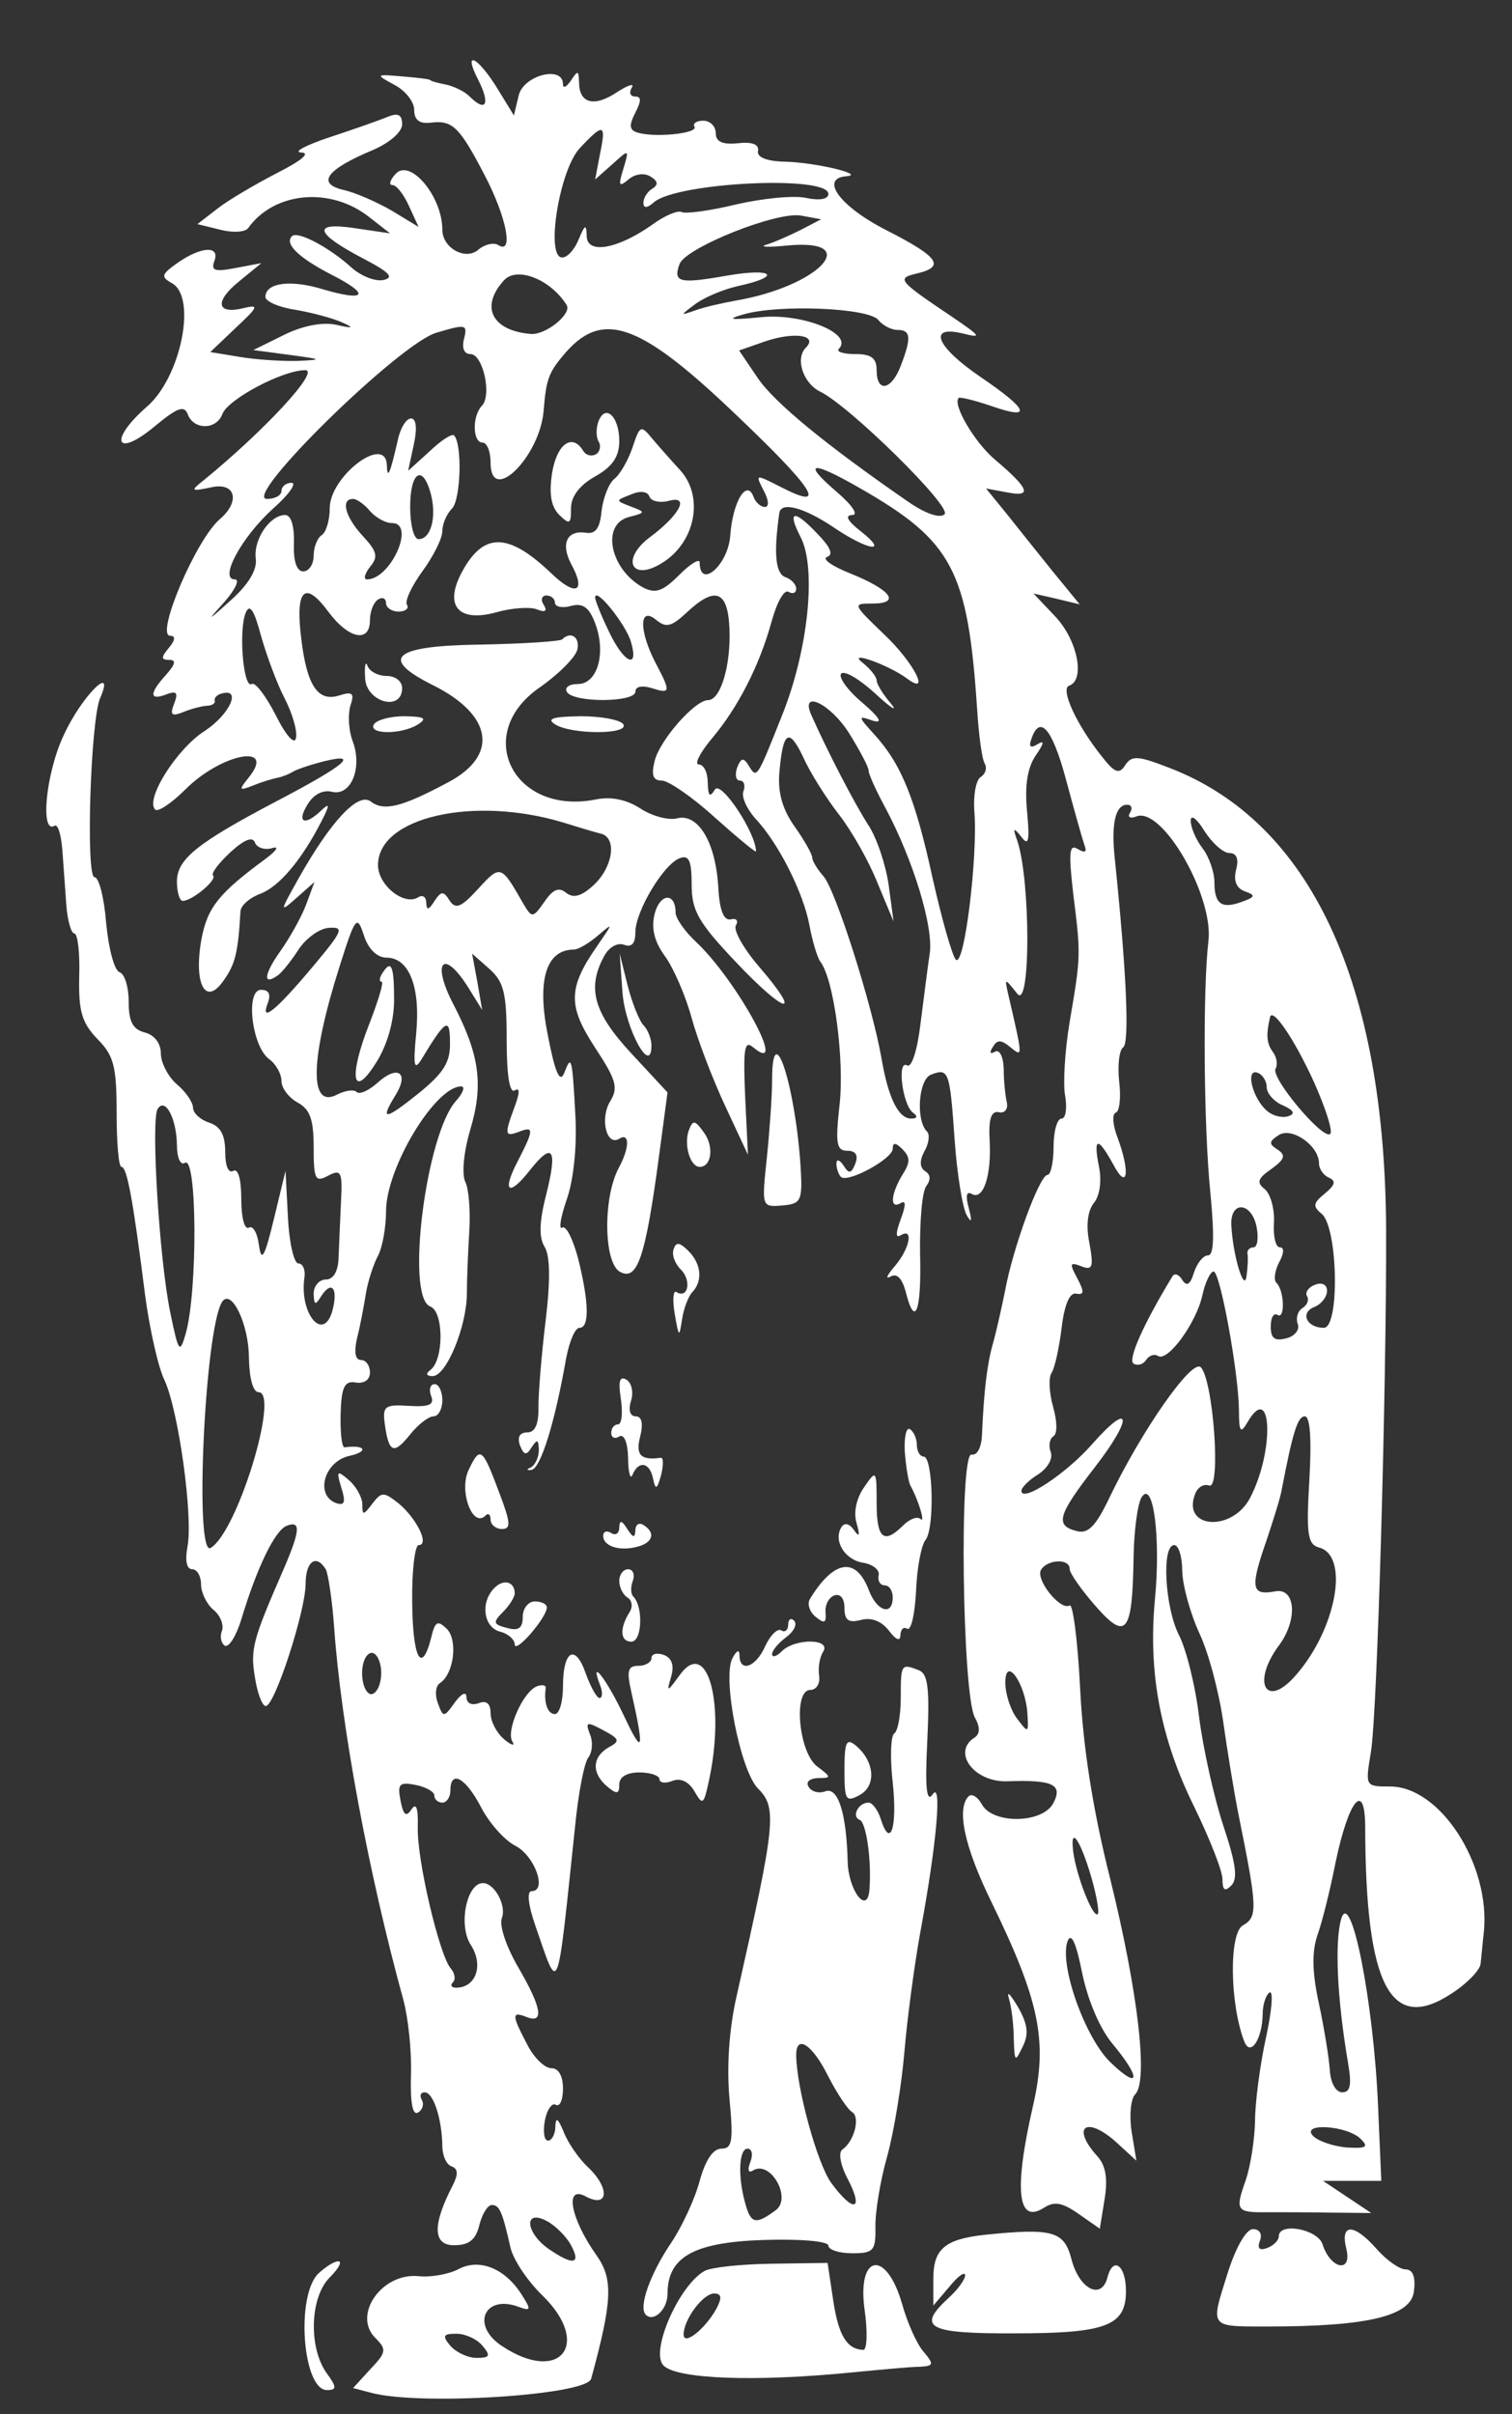
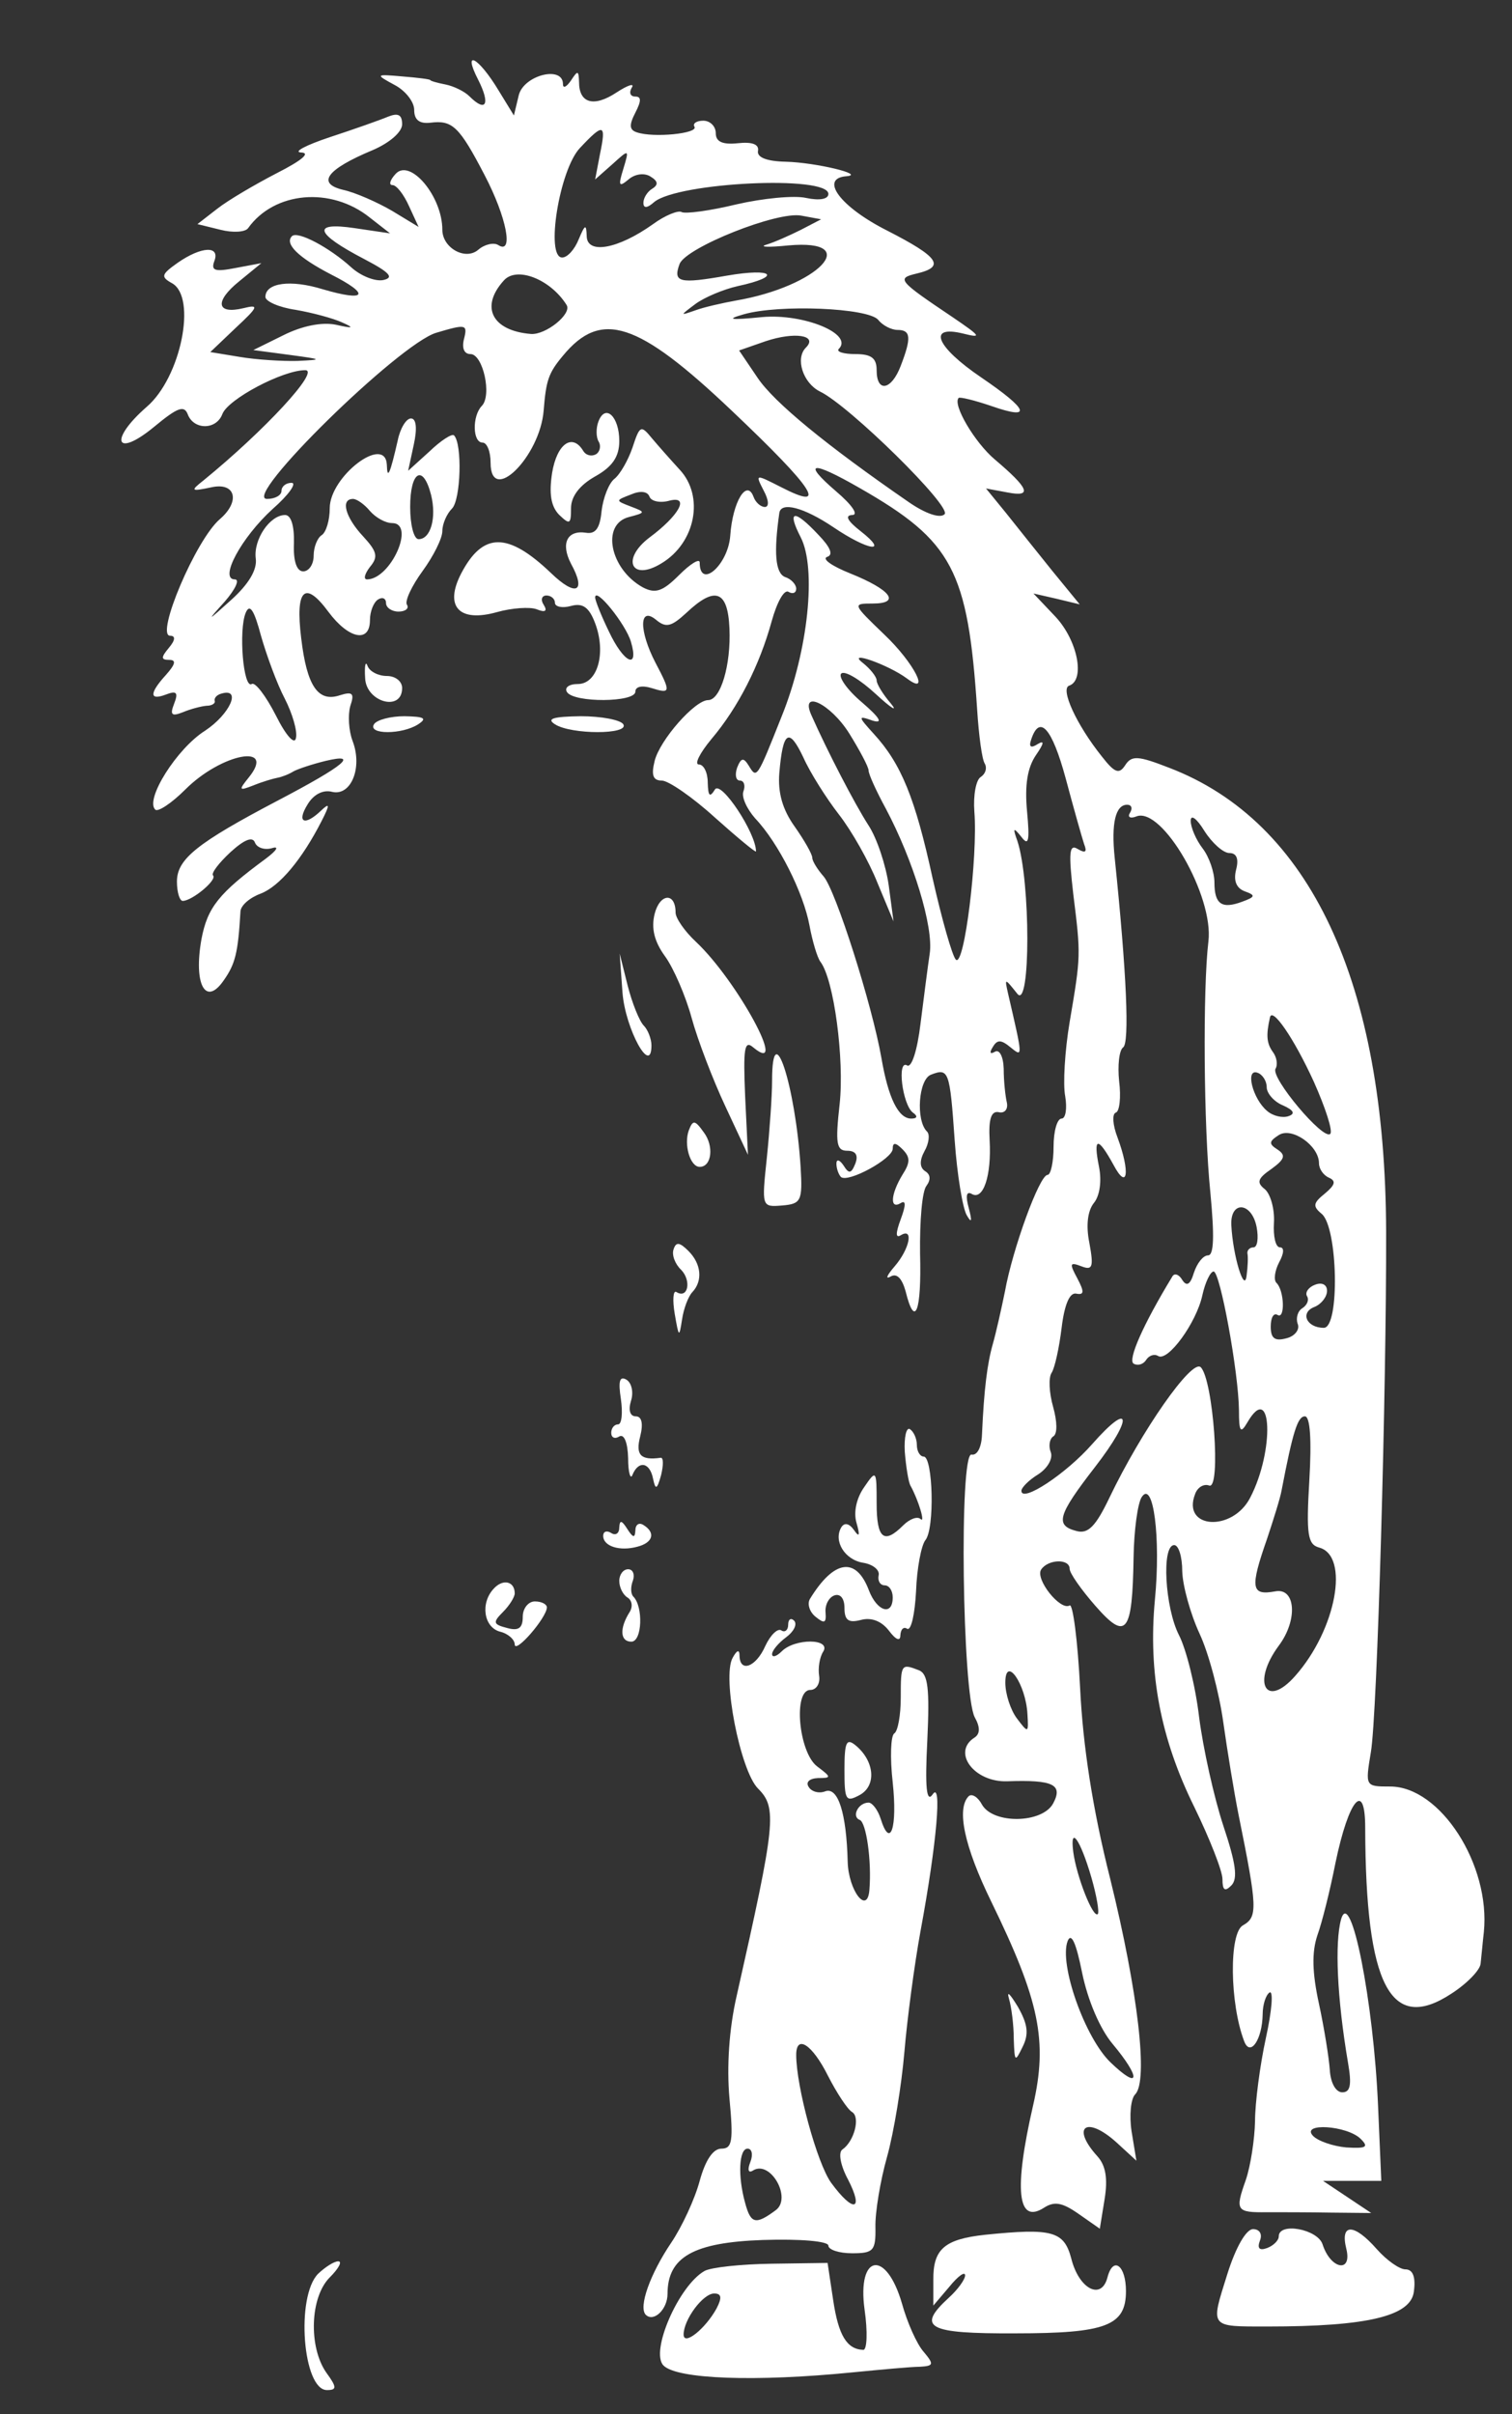
<svg xmlns="http://www.w3.org/2000/svg" version="1.0" width="188pt" height="300pt" viewBox="0 0 188 300" preserveAspectRatio="xMidYMid meet">
  <rect x="0" y="0" width="188" height="300" fill="#333333" stroke="none" />
  <g transform="translate(0,300) scale(0.05,-0.05)" fill="#ffffff" stroke="none">
    <path d="M1189 5802 c31 -61 20 -83 -22 -41 -12 12 -39 25 -59 29 -21 4 -38 9 -38 11 0 2 -31 6 -69 9 -68 6 -68 5 -20 -21 27 -14 49 -42 49 -62 0 -25 13 -35 40 -32 55 7 72 -9 135 -130 55 -105 73 -199 34 -174 -11 7 -34 2 -50 -12 -32 -27 -89 5 -89 50 0 83 -80 178 -116 139 -14 -15 -18 -28 -8 -28 10 0 28 -23 41 -52 l24 -52 -66 40 c-36 21 -90 45 -121 52 -68 16 -42 51 73 99 42 18 73 45 73 64 0 24 -10 29 -35 19 -19 -8 -84 -31 -145 -51 -60 -20 -92 -37 -71 -38 24 -1 1 -20 -60 -51 -54 -28 -121 -67 -149 -89 l-49 -38 57 -14 c31 -8 62 -6 69 4 65 91 206 104 303 26 l50 -39 -88 13 c-108 16 -99 -13 24 -77 63 -33 75 -46 47 -52 -20 -4 -56 10 -80 32 -54 49 -133 91 -147 77 -19 -19 16 -53 97 -95 99 -50 89 -69 -20 -37 -81 25 -143 16 -143 -19 0 -11 34 -26 75 -32 41 -7 93 -21 115 -31 32 -14 29 -16 -15 -6 -35 7 -84 -3 -130 -26 l-75 -37 90 -12 c82 -11 84 -12 20 -15 -38 -1 -103 3 -144 10 l-73 12 63 60 c57 53 59 59 19 49 -67 -16 -72 17 -10 67 l55 45 -64 -12 c-51 -10 -62 -7 -53 17 15 39 -32 37 -91 -4 -41 -29 -43 -35 -14 -51 62 -35 22 -234 -63 -307 -95 -83 -78 -129 18 -50 58 48 75 55 84 31 15 -39 71 -39 86 1 14 37 150 109 206 109 38 0 -101 -150 -253 -274 -33 -26 -32 -28 20 -17 60 13 72 -35 21 -79 -60 -51 -161 -290 -124 -290 14 0 13 -11 -3 -30 -20 -24 -20 -30 1 -30 18 0 15 -11 -8 -37 -42 -46 -42 -65 0 -49 26 10 31 5 20 -23 -11 -28 -6 -32 22 -21 19 8 46 15 59 16 13 0 22 6 20 12 -2 7 5 15 16 18 52 16 22 -51 -40 -92 -70 -44 -150 -171 -124 -196 6 -7 40 15 75 50 90 90 228 116 157 29 -25 -31 -24 -33 12 -19 22 9 49 17 60 19 11 2 29 9 40 16 11 6 47 18 80 26 84 20 48 -11 -118 -98 -202 -106 -252 -146 -252 -202 0 -27 7 -49 15 -48 24 1 85 52 75 63 -6 5 14 31 43 58 34 31 55 40 61 24 5 -13 24 -19 42 -14 19 6 13 -5 -15 -26 -117 -86 -145 -121 -160 -200 -20 -112 10 -168 55 -103 29 41 36 68 42 172 1 15 23 34 50 44 47 18 103 85 152 181 21 41 20 46 -2 25 -41 -39 -61 -29 -33 16 15 25 39 37 61 31 47 -11 76 60 51 126 -10 26 -12 65 -6 87 11 32 6 37 -26 27 -54 -18 -82 23 -96 142 -15 122 9 145 68 65 50 -67 103 -78 103 -20 0 21 9 44 20 51 11 7 20 3 20 -9 0 -11 14 -21 31 -21 17 0 27 8 21 17 -6 9 12 47 39 84 27 37 49 81 49 99 0 18 11 43 24 56 22 22 26 161 5 182 -5 5 -33 -13 -61 -40 l-53 -48 14 65 c9 41 6 65 -7 65 -12 0 -27 -25 -33 -55 -19 -83 -26 -99 -27 -60 -4 76 -142 -29 -142 -108 0 -30 -9 -60 -20 -67 -11 -7 -20 -30 -20 -51 0 -22 -12 -39 -26 -39 -16 0 -25 25 -23 70 1 43 -7 70 -22 70 -38 0 -79 -61 -73 -108 4 -28 -18 -64 -60 -102 -62 -56 -63 -56 -17 -5 26 30 38 55 25 55 -40 0 16 104 94 175 40 35 61 65 47 65 -14 0 -25 -9 -25 -20 0 -11 -16 -20 -36 -20 -65 0 329 386 421 413 74 22 78 21 69 -15 -6 -23 0 -38 16 -38 31 0 54 -103 28 -129 -24 -25 -23 -91 2 -91 11 0 20 -22 20 -50 0 -107 123 15 132 130 6 75 12 93 48 136 95 115 186 85 419 -136 207 -196 244 -253 122 -190 -63 32 -63 32 -42 -9 13 -24 14 -41 3 -41 -10 0 -23 11 -28 25 -17 46 -52 -12 -58 -96 -5 -73 -76 -135 -76 -67 0 11 -23 -3 -51 -31 -41 -41 -59 -47 -90 -31 -82 45 -105 157 -35 175 42 11 42 12 5 26 -39 15 -39 15 0 30 23 10 41 8 46 -5 4 -12 27 -17 51 -10 50 12 22 -38 -51 -92 -71 -54 -45 -110 30 -64 85 51 107 167 45 233 -22 24 -53 59 -69 78 -27 33 -30 32 -48 -23 -11 -32 -31 -67 -45 -78 -14 -11 -28 -47 -32 -80 -4 -43 -15 -58 -39 -54 -47 7 -63 -27 -37 -77 39 -71 12 -83 -50 -23 -107 102 -169 102 -223 -1 -43 -83 -5 -123 90 -96 36 10 80 13 97 7 22 -9 28 -5 18 11 -8 12 -5 23 7 23 11 0 21 -8 21 -18 0 -10 18 -14 40 -8 29 8 45 -3 60 -43 28 -74 6 -151 -43 -151 -22 0 -34 -9 -27 -20 17 -27 170 -26 170 1 0 13 17 16 40 9 48 -15 49 -11 10 63 -41 79 -41 141 1 107 25 -21 38 -18 76 17 71 67 103 56 107 -39 4 -91 -22 -178 -53 -178 -33 0 -120 -99 -133 -151 -9 -36 -4 -49 18 -49 16 0 76 -41 132 -92 56 -50 102 -88 102 -84 0 46 -87 177 -102 154 -13 -21 -17 -17 -18 17 0 25 -10 45 -22 45 -12 0 2 28 31 63 67 79 120 184 150 293 13 47 31 80 42 73 10 -6 19 -3 19 8 0 10 -12 24 -28 29 -24 10 -28 61 -14 159 4 29 61 14 134 -35 87 -59 141 -67 68 -10 -32 25 -40 39 -21 40 17 0 0 25 -40 59 -86 74 -61 77 59 8 231 -132 269 -204 292 -551 4 -63 12 -124 19 -134 6 -11 2 -25 -10 -33 -12 -7 -19 -46 -16 -86 9 -111 -25 -389 -46 -368 -9 9 -35 101 -58 203 -43 198 -78 284 -146 358 -40 44 -40 46 -3 33 27 -8 18 7 -26 45 -37 31 -60 64 -52 72 9 8 47 -15 86 -51 39 -36 56 -46 37 -23 -19 22 -35 48 -35 57 0 9 -16 29 -35 44 -41 32 64 -5 110 -39 61 -46 18 39 -56 109 -79 76 -80 77 -29 77 71 0 46 34 -56 75 -45 18 -71 36 -57 41 16 5 8 24 -22 55 -60 64 -79 62 -44 -6 40 -77 19 -282 -47 -445 -62 -156 -62 -156 -82 -123 -13 21 -19 20 -29 -5 -6 -18 -3 -32 7 -32 10 0 14 -12 9 -26 -6 -14 8 -44 29 -68 58 -61 120 -185 135 -266 7 -38 19 -79 27 -90 34 -44 60 -243 48 -354 -11 -98 -8 -116 19 -116 21 0 28 -11 20 -32 -10 -25 -16 -26 -29 -5 -10 15 -18 17 -18 5 0 -12 5 -26 11 -33 17 -16 129 45 129 70 0 16 7 16 24 -1 20 -20 20 -33 0 -64 -29 -48 -32 -87 -4 -70 13 8 13 -5 0 -40 -13 -35 -13 -48 0 -40 33 20 22 -34 -15 -77 -19 -22 -24 -33 -11 -26 16 10 29 -4 38 -36 23 -94 40 -52 36 94 -1 80 5 155 16 168 11 15 10 28 -3 36 -14 9 -15 26 -2 50 11 19 14 42 6 49 -28 28 -21 129 10 141 44 17 47 11 59 -162 6 -86 20 -170 30 -187 12 -21 14 -16 5 18 -8 29 -6 42 7 35 29 -18 50 45 45 133 -3 53 4 73 22 70 15 -4 24 7 21 23 -4 17 -8 54 -8 85 -1 31 -11 49 -22 42 -12 -7 -14 -2 -5 12 11 19 21 18 44 -1 31 -25 31 -27 -6 133 -9 40 -9 40 23 0 33 -41 33 280 0 380 -12 33 -10 35 10 10 18 -24 21 -10 14 64 -6 65 1 108 22 139 20 29 22 38 5 28 -17 -11 -23 -8 -17 10 21 65 52 30 86 -95 20 -75 41 -149 46 -164 8 -20 3 -23 -16 -12 -21 13 -23 -8 -11 -112 19 -153 19 -153 -9 -318 -12 -71 -17 -155 -11 -185 5 -30 1 -55 -9 -55 -11 0 -20 -31 -20 -70 0 -38 -7 -70 -15 -70 -20 0 -87 -184 -106 -290 -9 -44 -22 -102 -30 -130 -14 -49 -22 -113 -27 -225 -1 -32 -12 -53 -26 -50 -31 6 -23 -594 8 -653 14 -25 13 -41 0 -50 -58 -36 -2 -112 81 -109 114 4 139 -8 114 -55 -27 -50 -149 -52 -177 -3 -10 19 -25 28 -33 21 -31 -31 -11 -125 56 -262 120 -246 141 -346 104 -507 -48 -209 -39 -296 27 -254 26 17 46 13 86 -15 l53 -37 12 74 c8 50 3 83 -18 106 -67 74 -27 102 48 34 l49 -45 -12 73 c-6 40 -2 81 9 92 33 33 7 255 -62 535 -44 174 -68 331 -75 475 -6 118 -18 210 -26 205 -23 -14 -86 65 -71 89 17 26 71 28 71 2 0 -11 29 -52 64 -92 77 -88 92 -69 95 121 1 66 10 133 20 149 29 45 48 -101 33 -255 -17 -182 14 -345 98 -515 38 -78 70 -159 70 -179 0 -28 6 -32 22 -16 17 17 11 56 -20 149 -23 70 -50 191 -60 269 -9 77 -32 169 -50 204 -35 68 -44 224 -12 224 11 0 20 -29 20 -65 1 -36 20 -105 43 -155 23 -49 49 -148 59 -220 10 -71 27 -175 38 -230 47 -232 48 -254 11 -275 -35 -19 -33 -194 3 -288 15 -40 45 4 46 67 0 24 8 48 17 54 10 6 6 -45 -9 -113 -15 -69 -27 -162 -27 -207 -1 -45 -11 -111 -23 -146 -27 -76 -24 -81 53 -80 32 0 104 0 159 -1 l100 -1 -60 40 -60 40 72 0 73 0 -8 185 c-11 261 -68 547 -92 465 -16 -58 -10 -196 17 -355 10 -57 6 -75 -14 -75 -16 0 -29 23 -31 55 -2 30 -14 105 -27 165 -17 78 -18 128 -4 170 12 33 32 114 45 180 33 159 74 207 74 87 1 -392 63 -511 214 -412 39 25 72 59 73 75 2 17 5 52 8 78 17 167 -108 362 -233 362 -62 0 -62 0 -48 85 16 90 39 905 38 1295 -2 619 -189 1018 -540 1152 -77 30 -93 31 -109 6 -15 -23 -26 -19 -58 22 -64 80 -104 169 -81 176 40 14 21 112 -34 171 l-55 58 57 -13 58 -14 -68 83 c-37 46 -89 111 -116 145 l-49 60 54 -10 c62 -12 53 10 -32 82 -50 42 -106 137 -90 153 3 3 40 -6 81 -20 103 -36 94 -10 -25 71 -112 76 -135 131 -45 109 48 -12 44 -7 -25 40 -137 92 -141 97 -91 109 73 17 56 41 -73 107 -117 59 -169 130 -101 135 49 4 -76 34 -150 36 -49 1 -73 11 -70 27 3 16 -14 23 -50 19 -39 -4 -55 4 -55 25 0 17 -14 31 -31 31 -17 0 -27 -7 -22 -15 10 -17 -102 -28 -143 -14 -19 6 -20 18 -4 49 15 29 15 40 0 40 -13 0 -16 10 -9 22 8 12 -9 7 -38 -12 -56 -37 -93 -27 -93 26 -1 29 -3 30 -20 4 -11 -16 -20 -21 -20 -9 0 47 -98 22 -110 -28 l-12 -50 -38 62 c-50 83 -91 105 -51 27z m303 -185 l-12 -63 43 38 c42 38 42 38 27 -12 -13 -42 -11 -46 13 -26 16 14 40 17 55 7 18 -11 20 -20 4 -30 -12 -7 -22 -23 -22 -35 0 -14 9 -14 27 2 60 49 433 67 433 20 0 -13 -22 -17 -55 -10 -30 7 -109 -1 -174 -16 -66 -16 -127 -24 -136 -19 -8 5 -41 -8 -71 -30 -87 -62 -164 -76 -165 -30 -1 31 -4 30 -20 -8 -10 -25 -28 -45 -41 -45 -42 0 -7 218 44 272 59 63 66 61 50 -15z m500 -188 c-28 -14 -66 -31 -86 -37 -20 -6 5 -7 54 -2 189 17 75 -102 -130 -137 -33 -6 -78 -16 -100 -24 -40 -14 -40 -14 0 16 22 16 69 36 105 44 111 24 89 46 -27 26 -119 -21 -135 -17 -118 29 16 41 244 132 303 120 l49 -9 -50 -26z m-583 -187 c14 -22 -52 -75 -89 -72 -96 8 -127 67 -67 133 32 36 116 3 156 -61z m775 -37 c11 -14 33 -25 48 -25 33 0 35 -19 8 -89 -23 -61 -60 -68 -60 -11 0 30 -13 40 -53 40 -30 0 -48 6 -41 13 37 37 -87 88 -190 79 -81 -8 -92 -6 -46 7 88 25 309 16 334 -14z m-180 -69 c-27 -27 -7 -88 35 -109 73 -35 329 -287 310 -305 -11 -11 -47 1 -89 30 -206 142 -335 248 -376 309 l-46 68 66 23 c72 24 131 15 100 -16z m-932 -366 c14 -57 -1 -110 -31 -110 -12 0 -21 36 -21 80 0 89 32 108 52 30z m-152 -40 c14 -16 38 -30 55 -30 59 0 -3 -139 -62 -140 -10 0 -6 14 7 31 21 25 18 38 -17 76 -44 47 -57 93 -25 93 9 0 28 -13 42 -30z m649 -325 c21 -71 -18 -53 -55 26 -19 39 -34 77 -34 84 0 28 76 -66 89 -110z m-861 -141 c19 -37 32 -81 28 -98 -3 -18 -24 4 -50 56 -25 49 -52 84 -60 78 -21 -13 -33 134 -15 177 10 24 21 7 38 -57 14 -49 40 -120 59 -156z m1404 -87 c26 -42 48 -83 48 -92 0 -9 19 -51 43 -95 68 -128 119 -294 109 -360 -5 -33 -15 -112 -23 -175 -8 -66 -22 -109 -33 -103 -26 16 -12 -97 14 -117 13 -9 11 -15 -4 -15 -32 0 -57 51 -74 150 -23 132 -114 418 -144 452 -15 17 -28 38 -28 46 0 9 -20 44 -44 78 -30 42 -42 84 -38 133 9 105 24 114 60 38 17 -38 57 -101 88 -141 32 -41 75 -117 96 -170 l40 -96 -12 90 c-7 49 -29 117 -51 150 -34 53 -101 182 -141 272 -30 66 47 30 94 -45z m698 -197 c-7 -11 1 -15 16 -9 64 25 193 -198 179 -311 -14 -116 -12 -460 5 -625 10 -106 9 -155 -6 -155 -12 0 -27 -19 -35 -43 -9 -30 -18 -35 -29 -18 -8 14 -20 18 -25 8 -73 -120 -111 -207 -96 -216 10 -6 24 -2 31 9 7 11 20 16 30 10 24 -15 95 82 110 151 7 32 20 59 28 59 16 0 62 -250 63 -345 0 -54 4 -59 21 -30 61 105 68 -70 7 -187 -44 -86 -171 -78 -137 9 6 17 22 26 35 21 30 -11 10 263 -21 294 -22 22 -148 -159 -227 -324 -34 -71 -53 -91 -82 -83 -54 14 -47 39 46 159 96 124 90 167 -7 57 -65 -74 -176 -147 -176 -116 0 8 19 27 42 41 23 15 37 39 31 55 -6 15 -3 33 6 39 11 6 10 37 0 73 -10 35 -12 73 -4 85 8 12 19 63 25 112 7 58 20 88 36 85 20 -4 21 4 3 38 -20 37 -19 41 10 30 28 -11 31 -2 20 58 -9 44 -4 80 11 99 15 18 20 55 13 90 -15 75 -3 76 36 5 35 -66 42 -18 10 68 -12 31 -14 59 -4 62 9 3 13 38 8 78 -4 39 0 77 10 84 16 11 9 182 -21 471 -9 86 2 132 31 132 11 0 14 -9 7 -20z m247 -100 c18 0 24 -14 17 -41 -7 -27 0 -46 21 -54 28 -10 27 -14 -6 -26 -51 -19 -69 -6 -69 48 0 25 -13 63 -29 84 -17 22 -30 53 -30 69 0 17 15 6 34 -25 19 -30 47 -55 62 -55z m210 -568 c29 -65 48 -123 41 -130 -17 -17 -149 140 -136 162 6 10 3 29 -7 42 -15 21 -17 41 -7 85 5 28 59 -50 109 -159z m-117 -14 c0 -15 18 -36 40 -45 27 -12 32 -21 14 -27 -14 -5 -38 0 -53 13 -36 30 -55 106 -24 95 12 -4 23 -20 23 -36z m130 -189 c0 -14 11 -30 25 -36 18 -8 15 -18 -10 -39 -30 -24 -31 -32 -8 -51 40 -34 45 -283 5 -283 -43 0 -60 38 -23 52 17 7 31 25 31 40 0 15 -12 22 -30 15 -16 -6 -25 -19 -20 -28 6 -9 1 -22 -11 -30 -12 -7 -17 -25 -12 -39 6 -14 -7 -31 -28 -36 -29 -8 -39 0 -39 29 0 22 7 35 17 29 19 -12 17 61 -3 80 -7 7 -4 30 7 51 12 22 13 37 2 37 -11 0 -17 27 -15 61 2 33 -8 70 -22 83 -22 17 -19 27 16 51 33 24 36 34 15 48 -22 14 -22 20 3 36 32 21 100 -26 100 -70z m-155 -159 c5 -27 2 -50 -8 -50 -9 0 -16 -7 -15 -15 2 -8 1 -33 -2 -55 -5 -46 -34 48 -38 125 -3 62 51 58 63 -5z m131 -629 c-8 -135 -4 -159 24 -167 77 -20 43 -204 -59 -319 -73 -83 -109 -17 -41 75 48 64 42 145 -9 135 -60 -11 -63 8 -20 131 16 48 33 102 36 120 28 146 40 184 58 184 13 0 17 -58 11 -159z m-701 -581 c3 -48 2 -48 -26 -11 -16 21 -29 61 -29 89 0 70 51 -3 55 -78z m159 -406 c13 -45 20 -86 16 -91 -12 -11 -53 94 -61 154 -9 68 17 33 45 -63z m53 -414 c71 -85 68 -116 -5 -46 -64 61 -129 245 -107 302 9 22 21 -4 36 -79 14 -68 44 -139 76 -177z m617 -236 c20 -20 14 -24 -36 -21 -33 3 -71 16 -83 29 -31 33 85 26 119 -8z" />
    <path d="M1488 4952 c-6 -16 -6 -39 1 -50 6 -10 3 -25 -7 -31 -11 -6 -25 -3 -32 9 -27 44 -65 17 -77 -55 -8 -52 -3 -83 17 -104 27 -26 30 -24 30 16 0 29 21 57 60 79 43 24 60 49 60 88 0 61 -35 94 -52 48z" />
-     <path d="M1398 4411 c-5 -5 -97 -11 -205 -13 -216 -3 -251 -34 -116 -101 148 -74 164 -174 38 -241 -116 -62 -160 -73 -193 -48 -31 24 -99 -48 -180 -192 -47 -84 -47 -85 -4 -47 l44 39 -21 -57 c-12 -31 -41 -83 -64 -115 -41 -58 -44 -87 -6 -60 11 8 34 37 52 65 18 27 52 52 75 53 39 3 34 -8 -39 -95 -93 -111 -133 -143 -113 -92 8 22 3 33 -17 33 -39 0 -23 -140 20 -172 17 -12 31 -37 31 -55 0 -17 18 -41 40 -53 31 -17 40 -42 40 -111 0 -81 4 -88 36 -71 32 17 36 10 32 -64 -2 -46 -5 -109 -6 -139 -1 -35 -13 -55 -32 -55 -16 0 -30 -16 -30 -35 1 -29 4 -30 19 -6 26 40 42 19 28 -35 -22 -82 -83 -10 -70 81 3 19 -4 35 -15 35 -11 0 -23 52 -26 115 l-6 115 -29 -120 c-23 -95 -31 -108 -37 -65 -4 31 -15 50 -25 44 -11 -6 -19 25 -19 71 0 50 -8 77 -20 70 -12 -7 -20 13 -20 47 0 43 -12 64 -40 73 -22 7 -40 24 -40 37 0 13 -18 40 -40 58 -22 19 -40 54 -40 77 0 25 -16 46 -40 52 -30 8 -40 27 -40 77 0 36 -10 69 -23 73 -13 5 -27 59 -33 122 -5 63 -18 114 -29 114 -22 0 -10 389 14 445 39 89 -46 5 -90 -91 -45 -94 -60 -249 -23 -226 8 4 16 -22 19 -60 3 -37 7 -99 10 -138 3 -38 12 -70 20 -70 8 0 14 -48 12 -107 -2 -87 7 -115 45 -155 41 -41 48 -68 48 -183 0 -74 5 -135 12 -135 14 0 29 -83 59 -320 11 -82 32 -177 48 -210 35 -75 72 -342 57 -415 -6 -34 -2 -55 12 -55 12 0 22 -17 22 -38 0 -20 14 -49 31 -63 17 -14 26 -37 21 -52 -6 -14 -2 -31 7 -37 10 -5 28 23 41 65 39 130 84 222 113 233 36 14 34 -12 -10 -113 -74 -170 -81 -194 -69 -264 6 -39 18 -71 27 -71 22 0 99 236 99 304 0 55 26 75 50 36 6 -10 16 -76 21 -145 17 -242 85 -609 172 -925 12 -44 21 -128 19 -187 -2 -69 4 -102 18 -93 11 7 15 21 9 31 -6 11 -3 19 7 19 22 0 43 -67 44 -133 0 -24 10 -47 23 -51 16 -6 17 -19 3 -47 -51 -98 -50 -149 3 -149 37 0 54 13 63 50 7 28 21 50 31 50 19 0 26 -16 46 -104 6 -30 42 -84 79 -120 125 -121 45 -222 -99 -127 -80 52 -44 131 43 97 28 -10 29 -6 6 30 -41 66 -105 92 -157 65 -24 -13 -69 -21 -99 -18 -92 10 -166 -96 -109 -153 29 -29 28 -36 -12 -78 l-43 -47 46 -12 c120 -32 534 -6 546 35 53 193 55 248 14 306 -66 93 -81 177 -27 147 57 -30 60 22 4 74 -21 20 -48 58 -59 86 -14 34 -20 39 -21 14 0 -19 -9 -35 -18 -35 -10 0 -13 22 -8 50 5 27 18 45 27 39 10 -6 18 12 18 40 0 32 -11 51 -29 51 -17 0 -44 27 -60 59 -39 74 -39 83 -1 68 44 -17 37 24 -22 125 -29 50 -47 103 -40 121 12 31 -18 87 -47 87 -41 0 -62 -106 -30 -154 32 -50 13 -106 -37 -106 -11 0 -15 6 -8 13 8 7 5 24 -6 36 -28 35 -84 271 -81 351 1 47 -4 61 -16 43 -13 -20 -20 -14 -27 22 -8 41 -3 47 37 39 26 -5 47 -17 47 -26 0 -10 9 -18 20 -18 11 0 20 14 20 30 0 53 38 32 76 -41 20 -39 58 -82 85 -96 48 -24 81 -113 41 -113 -12 0 -9 -33 9 -85 60 -173 53 -190 99 245 8 83 23 160 33 172 10 13 12 39 4 58 -12 31 -8 32 33 10 41 -22 43 -27 13 -43 -41 -24 -42 -64 -3 -97 24 -20 30 -19 30 5 0 19 19 30 50 30 28 0 50 -8 50 -17 0 -9 15 -11 32 -4 21 8 41 -2 55 -26 20 -35 23 -33 35 22 43 193 -2 362 -71 268 -32 -44 -34 -45 -22 -5 8 28 2 46 -18 54 -17 6 -31 3 -31 -8 0 -10 -15 -19 -32 -19 -27 0 -30 -12 -18 -65 33 -147 29 -160 -18 -60 -45 95 -88 149 -59 75 6 -16 5 -30 -2 -30 -7 0 -22 27 -34 60 -26 76 -57 59 -57 -31 0 -38 -9 -69 -20 -69 -18 0 -28 28 -23 64 2 8 -9 10 -22 5 -34 -13 -77 -110 -61 -137 8 -12 -2 -10 -20 5 -19 16 -34 45 -34 65 0 24 -10 33 -30 25 -17 -6 -30 0 -30 15 0 15 -12 10 -29 -13 -27 -38 -29 -38 -42 -2 -8 20 -6 43 5 50 35 23 45 107 17 135 -23 22 -29 19 -39 -23 -24 -93 -46 -49 -47 91 -1 77 7 140 16 140 28 0 -5 66 -49 103 -38 30 -43 30 -66 0 -23 -30 -25 -30 -25 0 -1 17 -16 44 -34 59 -29 25 -31 23 -18 -20 11 -35 8 -44 -12 -38 -55 19 -31 105 33 118 48 11 38 28 -13 21 -7 -1 -11 36 -10 83 2 68 10 83 38 78 21 -3 35 7 35 25 0 17 -10 31 -22 31 -15 0 -18 20 -10 55 8 30 17 80 22 111 5 30 19 73 30 93 11 21 20 71 20 111 0 107 122 310 187 310 10 0 5 -16 -13 -36 -75 -83 -126 -488 -64 -511 34 -13 34 -133 0 -158 -12 -9 -10 -15 6 -15 34 0 85 124 85 206 0 35 3 105 6 154 3 50 -1 105 -10 123 -9 19 -4 73 12 128 34 113 24 187 -42 314 -55 106 -24 139 38 40 l34 -55 -12 70 -13 70 43 -38 c36 -32 43 -60 43 -176 0 -87 7 -134 20 -126 13 8 13 -5 0 -40 -26 -70 -25 -76 10 -63 38 15 38 6 -1 -70 -42 -79 -25 -94 29 -25 57 72 69 53 40 -62 -17 -66 -18 -106 -4 -128 14 -22 15 -84 3 -183 -10 -82 -18 -178 -18 -214 1 -44 -8 -65 -28 -65 -19 0 -25 -12 -18 -32 10 -25 16 -26 29 -5 14 21 17 20 18 -6 0 -19 -9 -38 -20 -44 -12 -5 -10 -8 2 -6 23 5 58 118 86 278 8 41 22 75 33 75 25 0 24 62 -3 171 -13 49 -30 84 -40 78 -9 -6 -4 25 11 69 17 47 26 131 22 206 -8 151 -10 156 -28 109 -11 -26 -23 2 -41 96 -27 135 -4 211 65 211 11 0 38 16 60 35 39 33 38 32 -2 -26 -73 -105 -73 -149 -5 -253 52 -79 58 -99 38 -132 -27 -43 -10 -114 22 -94 26 16 26 -22 -1 -72 -40 -74 -38 -237 3 -259 43 -23 63 35 97 289 l21 157 -90 97 c-93 100 -111 162 -68 241 12 23 33 35 50 29 19 -7 28 3 28 31 0 52 70 169 110 184 23 9 30 -5 30 -65 0 -65 16 -94 110 -193 124 -131 168 -140 59 -13 -40 46 -66 93 -59 104 7 12 1 19 -13 15 -18 -3 -28 24 -31 83 -7 111 -51 182 -103 168 -22 -5 -62 6 -91 25 -34 22 -73 30 -111 22 -203 -40 -306 161 -141 277 50 35 93 78 96 97 6 30 -17 45 -38 24z m2 -455 c39 -12 81 -25 95 -28 40 -11 29 -83 -18 -127 -31 -29 -51 -34 -69 -20 -18 15 -33 9 -54 -22 -29 -41 -31 -41 -52 -6 -56 98 -57 99 -113 38 -42 -46 -56 -52 -71 -29 -15 24 -21 24 -38 -2 -14 -22 -19 -23 -20 -4 0 15 -9 21 -20 14 -35 -22 -100 30 -100 80 0 119 237 173 460 106z m-439 -336 c56 0 85 -72 74 -188 -8 -81 -5 -94 13 -65 61 101 71 106 71 41 1 -48 -16 -75 -79 -126 -84 -67 -96 -68 -56 -3 34 55 5 75 -44 31 -22 -20 -46 -31 -53 -24 -7 7 -28 4 -48 -6 -71 -38 -68 87 6 320 39 123 43 127 60 75 11 -34 33 -55 56 -55z m-521 -466 c0 -32 9 -51 20 -44 30 19 32 -316 2 -424 -15 -52 -18 -48 -39 54 -27 133 -48 475 -31 504 19 30 47 -24 48 -90z m179 -529 c1 -50 10 -85 24 -85 53 0 -52 -346 -119 -387 -41 -26 -15 541 28 611 23 36 67 -55 67 -139z m326 -807 c-5 -21 -18 -33 -27 -27 -21 13 -24 76 -4 96 21 21 42 -27 31 -69z m475 -1398 c26 -48 5 -51 -56 -9 -58 41 -62 100 -4 69 21 -11 49 -39 60 -60z m-220 -250 c21 -25 18 -30 -15 -30 -22 0 -51 14 -65 30 -21 25 -18 30 15 30 22 0 51 -13 65 -30z" />
-     <path d="M950 3580 c-7 -11 -7 -20 -1 -20 6 0 -8 -46 -30 -103 -53 -134 -43 -193 17 -97 27 43 44 102 44 155 0 86 -7 102 -30 65z" />
    <path d="M908 4315 c2 -60 92 -85 92 -25 0 17 -17 30 -38 30 -21 0 -43 11 -48 25 -5 14 -8 0 -6 -30z" />
    <path d="M930 4200 c-16 -26 70 -26 110 0 23 15 15 19 -34 20 -35 0 -69 -9 -76 -20z" />
    <path d="M1380 4200 c40 -26 186 -26 170 0 -7 11 -55 20 -106 20 -68 -1 -86 -6 -64 -20z" />
    <path d="M1628 3729 c-9 -36 -1 -69 26 -106 21 -29 51 -98 66 -153 15 -55 53 -154 84 -220 l56 -120 -7 145 c-5 119 -2 141 20 122 91 -75 -40 166 -142 262 -28 26 -51 59 -51 73 0 51 -39 48 -52 -3z" />
    <path d="M1548 3533 c7 -90 72 -209 72 -131 0 16 -9 39 -19 49 -11 11 -29 56 -40 99 l-20 80 7 -97z" />
    <path d="M1920 3314 c0 -37 -6 -123 -13 -191 -13 -123 -13 -123 38 -119 47 4 51 11 46 95 -13 204 -71 381 -71 215z" />
    <path d="M1713 3191 c-13 -35 3 -91 27 -91 30 0 36 52 10 86 -22 31 -27 31 -37 5z" />
    <path d="M1675 2895 c-5 -14 4 -37 19 -51 26 -27 17 -73 -12 -55 -8 5 -10 -20 -4 -55 10 -58 11 -59 18 -14 4 28 16 59 26 69 26 28 22 70 -10 102 -22 22 -31 23 -37 4z" />
    <path d="M1544 2523 c5 -35 2 -63 -7 -63 -10 0 -17 -10 -17 -21 0 -12 9 -16 20 -9 12 7 21 -15 22 -54 0 -36 6 -55 11 -41 15 36 43 31 51 -10 6 -29 10 -27 20 9 6 25 6 44 -1 43 -50 -7 -63 7 -51 53 8 32 4 50 -11 50 -14 0 -19 15 -12 38 7 21 2 45 -11 53 -17 10 -21 -3 -14 -48z" />
-     <path d="M1072 2531 c9 -22 -4 -28 -55 -25 -61 4 -66 -1 -60 -46 10 -71 22 -76 63 -25 20 25 46 45 58 45 12 0 22 18 22 40 0 22 -9 40 -19 40 -11 0 -15 -13 -9 -29z" />
+     <path d="M1072 2531 z" />
    <path d="M2250 2392 c3 -37 9 -75 14 -84 20 -36 38 -96 25 -83 -8 7 -27 0 -43 -16 -48 -48 -66 -33 -66 55 0 83 -1 84 -31 40 -19 -27 -27 -62 -19 -89 9 -31 7 -37 -6 -18 -12 17 -24 20 -32 7 -20 -34 9 -81 55 -88 24 -4 41 -18 38 -31 -3 -14 4 -25 15 -25 11 0 20 -13 20 -30 0 -47 -39 -35 -59 17 -32 85 -87 77 -147 -21 -7 -12 -1 -32 14 -44 22 -18 27 -16 25 10 -2 19 8 38 22 43 15 5 25 -8 25 -31 0 -31 10 -38 41 -30 26 7 51 -3 69 -26 18 -24 29 -28 29 -12 1 15 8 22 17 16 10 -5 19 37 22 93 2 57 13 114 23 127 24 28 19 208 -4 208 -9 0 -17 13 -17 29 0 16 -8 33 -17 39 -9 6 -15 -19 -13 -56z" />
-     <path d="M1165 2346 c-24 -52 10 -144 42 -113 7 8 13 3 13 -10 0 -12 13 -23 28 -23 23 0 22 15 -6 89 -43 115 -48 118 -77 57z" />
    <path d="M1540 2204 c0 -15 -9 -21 -20 -14 -11 7 -20 4 -20 -7 0 -26 41 -39 85 -27 39 10 46 35 15 54 -11 7 -20 1 -20 -14 -1 -19 -6 -18 -20 4 -14 22 -19 23 -20 4z" />
    <path d="M1540 2071 c0 -16 9 -34 20 -41 12 -7 14 -23 6 -36 -26 -41 -24 -74 4 -74 27 0 30 87 5 112 -7 7 -7 25 -1 40 5 15 0 28 -12 28 -12 0 -22 -13 -22 -29z" />
    <path d="M1228 2052 c-34 -36 -25 -96 15 -107 21 -5 37 -20 37 -32 1 -24 79 66 80 92 0 8 -13 15 -30 15 -16 0 -30 -17 -30 -38 0 -28 -10 -36 -39 -28 -35 9 -36 14 -10 40 16 16 29 37 29 46 0 30 -29 37 -52 12z" />
    <path d="M1960 1962 c0 -13 -8 -20 -17 -14 -9 6 -27 -11 -40 -39 -23 -52 -63 -67 -64 -24 0 16 -6 15 -17 -5 -27 -47 19 -281 63 -325 48 -48 44 -85 -53 -515 -19 -82 -25 -176 -18 -255 10 -106 7 -125 -20 -125 -21 0 -40 -29 -54 -80 -12 -45 -44 -114 -71 -154 -52 -77 -82 -160 -63 -179 20 -19 54 14 54 52 0 92 65 128 237 134 94 3 163 -3 163 -14 0 -10 26 -19 59 -19 53 0 59 6 58 65 -1 36 12 115 29 175 17 61 36 178 43 260 7 83 25 218 40 300 41 221 54 377 30 340 -15 -21 -19 18 -13 134 6 129 2 166 -21 175 -44 17 -45 16 -45 -68 0 -43 -7 -83 -16 -89 -9 -5 -11 -60 -4 -122 12 -112 -6 -167 -30 -90 -7 22 -21 40 -30 40 -26 0 -43 -35 -22 -43 16 -6 30 -101 24 -174 -5 -63 -52 -2 -54 70 -3 121 -24 187 -56 175 -15 -6 -34 -1 -41 11 -8 12 2 21 23 22 34 0 34 2 -2 29 -46 35 -60 190 -17 190 15 0 25 16 22 35 -3 19 1 46 10 60 21 33 -70 34 -103 1 -13 -13 -24 -16 -24 -7 0 9 16 28 35 42 19 14 28 32 20 41 -8 8 -15 4 -15 -10z m99 -1121 c22 -43 49 -84 60 -90 21 -13 5 -73 -24 -93 -11 -7 -5 -40 14 -75 40 -78 13 -83 -42 -8 -35 48 -87 239 -87 318 0 52 40 26 79 -52z m-193 -214 c-8 -20 -5 -29 7 -21 43 26 97 -69 56 -99 -50 -37 -62 -34 -76 18 -19 68 -15 135 6 135 11 0 14 -15 7 -33z" />
    <path d="M2100 1602 c0 -76 3 -82 38 -63 42 23 37 84 -10 123 -23 19 -28 9 -28 -60z" />
    <path d="M2509 1033 c6 -20 12 -65 12 -100 2 -58 3 -59 22 -20 16 32 13 56 -12 100 -19 31 -28 41 -22 20z" />
    <path d="M2450 446 c-102 -11 -130 -36 -129 -113 l0 -63 40 47 c21 26 39 39 39 28 0 -10 -18 -35 -40 -55 -82 -75 -54 -90 165 -89 226 0 275 19 275 105 0 64 -32 88 -46 34 -15 -58 -71 -29 -90 47 -18 68 -47 76 -214 59z" />
    <path d="M3052 348 c-42 -134 -46 -130 101 -130 248 0 356 26 363 87 5 37 -3 55 -21 55 -15 0 -47 23 -71 50 -57 65 -92 65 -76 1 15 -61 -39 -51 -59 11 -12 38 -109 56 -109 20 0 -10 -13 -23 -29 -29 -19 -7 -25 -1 -18 18 7 17 -1 29 -17 29 -17 0 -43 -45 -64 -112z" />
    <path d="M791 349 c-56 -57 -38 -289 22 -289 25 0 25 7 -2 44 -44 64 -40 187 9 236 22 22 32 40 21 40 -10 0 -32 -14 -50 -31z" />
    <path d="M1752 356 c-64 -36 -136 -201 -102 -235 34 -34 229 -41 470 -17 72 7 147 14 168 14 34 2 35 6 9 37 -17 19 -41 73 -54 120 -39 135 -112 124 -93 -15 8 -55 6 -100 -3 -100 -41 1 -62 36 -75 123 l-14 93 -139 -2 c-76 -1 -151 -9 -167 -18z m30 -93 c-28 -51 -82 -94 -82 -65 0 37 48 102 76 102 18 0 20 -10 6 -37z" />
  </g>
</svg>